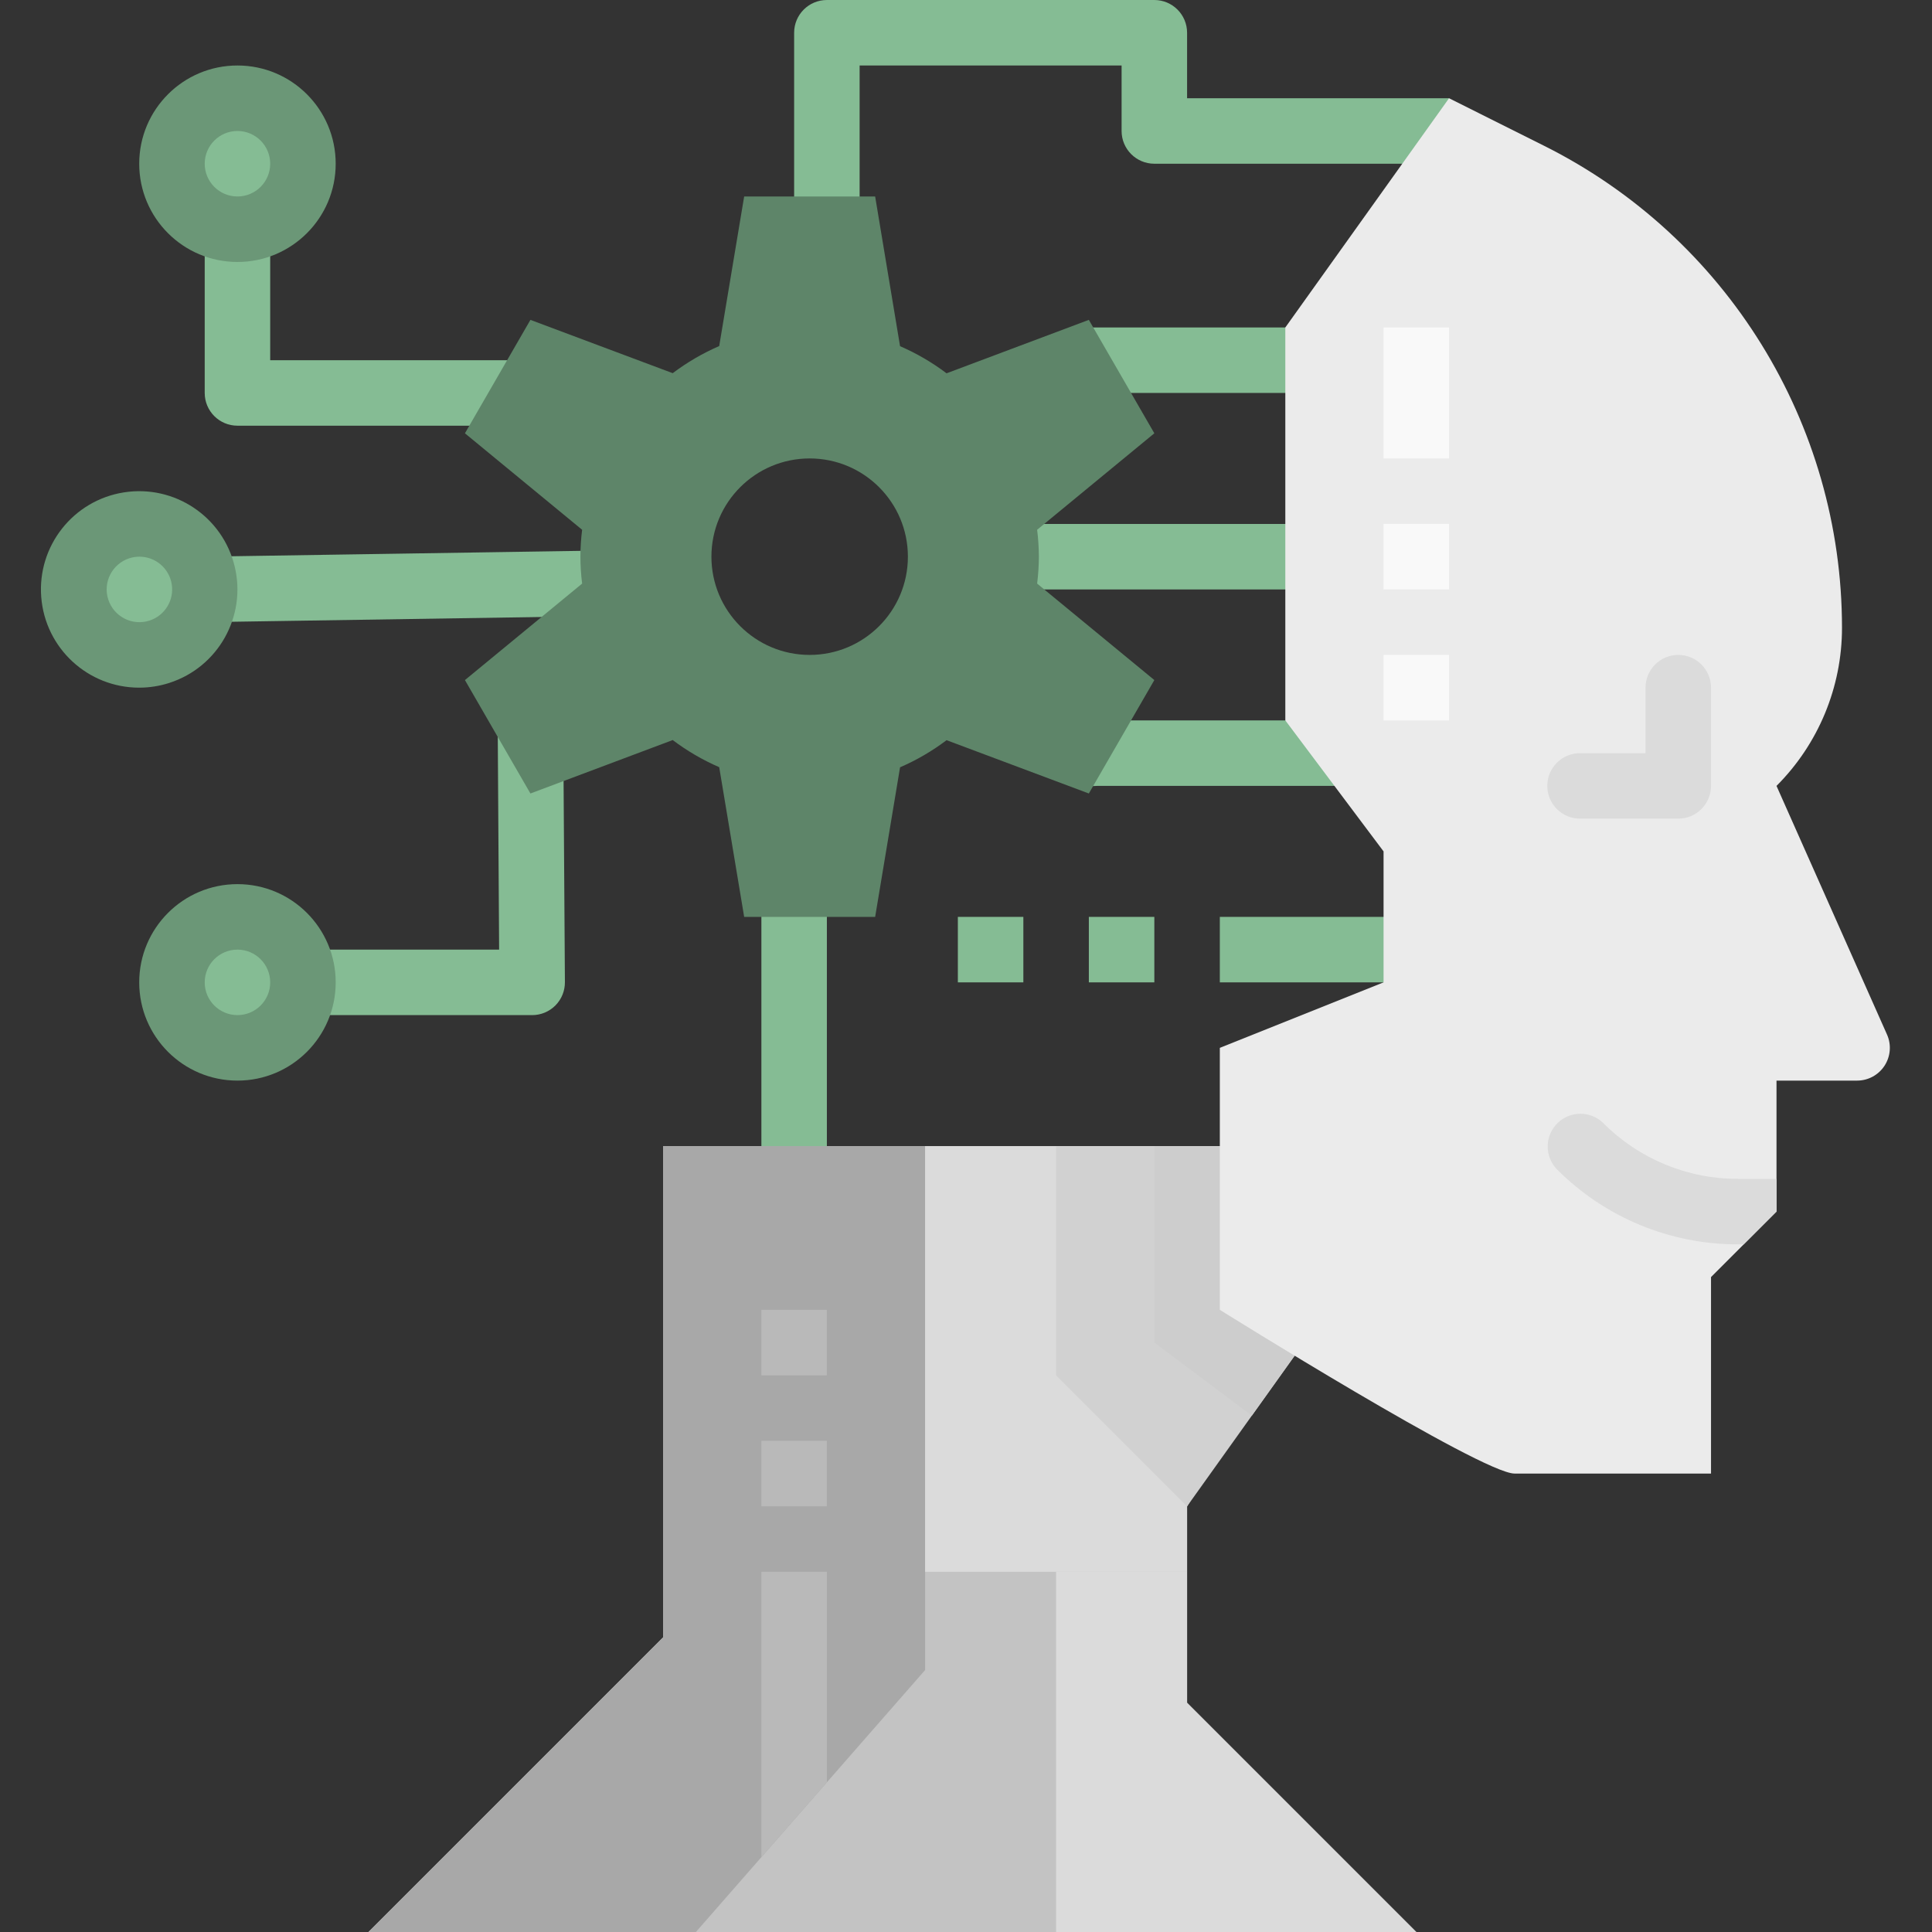
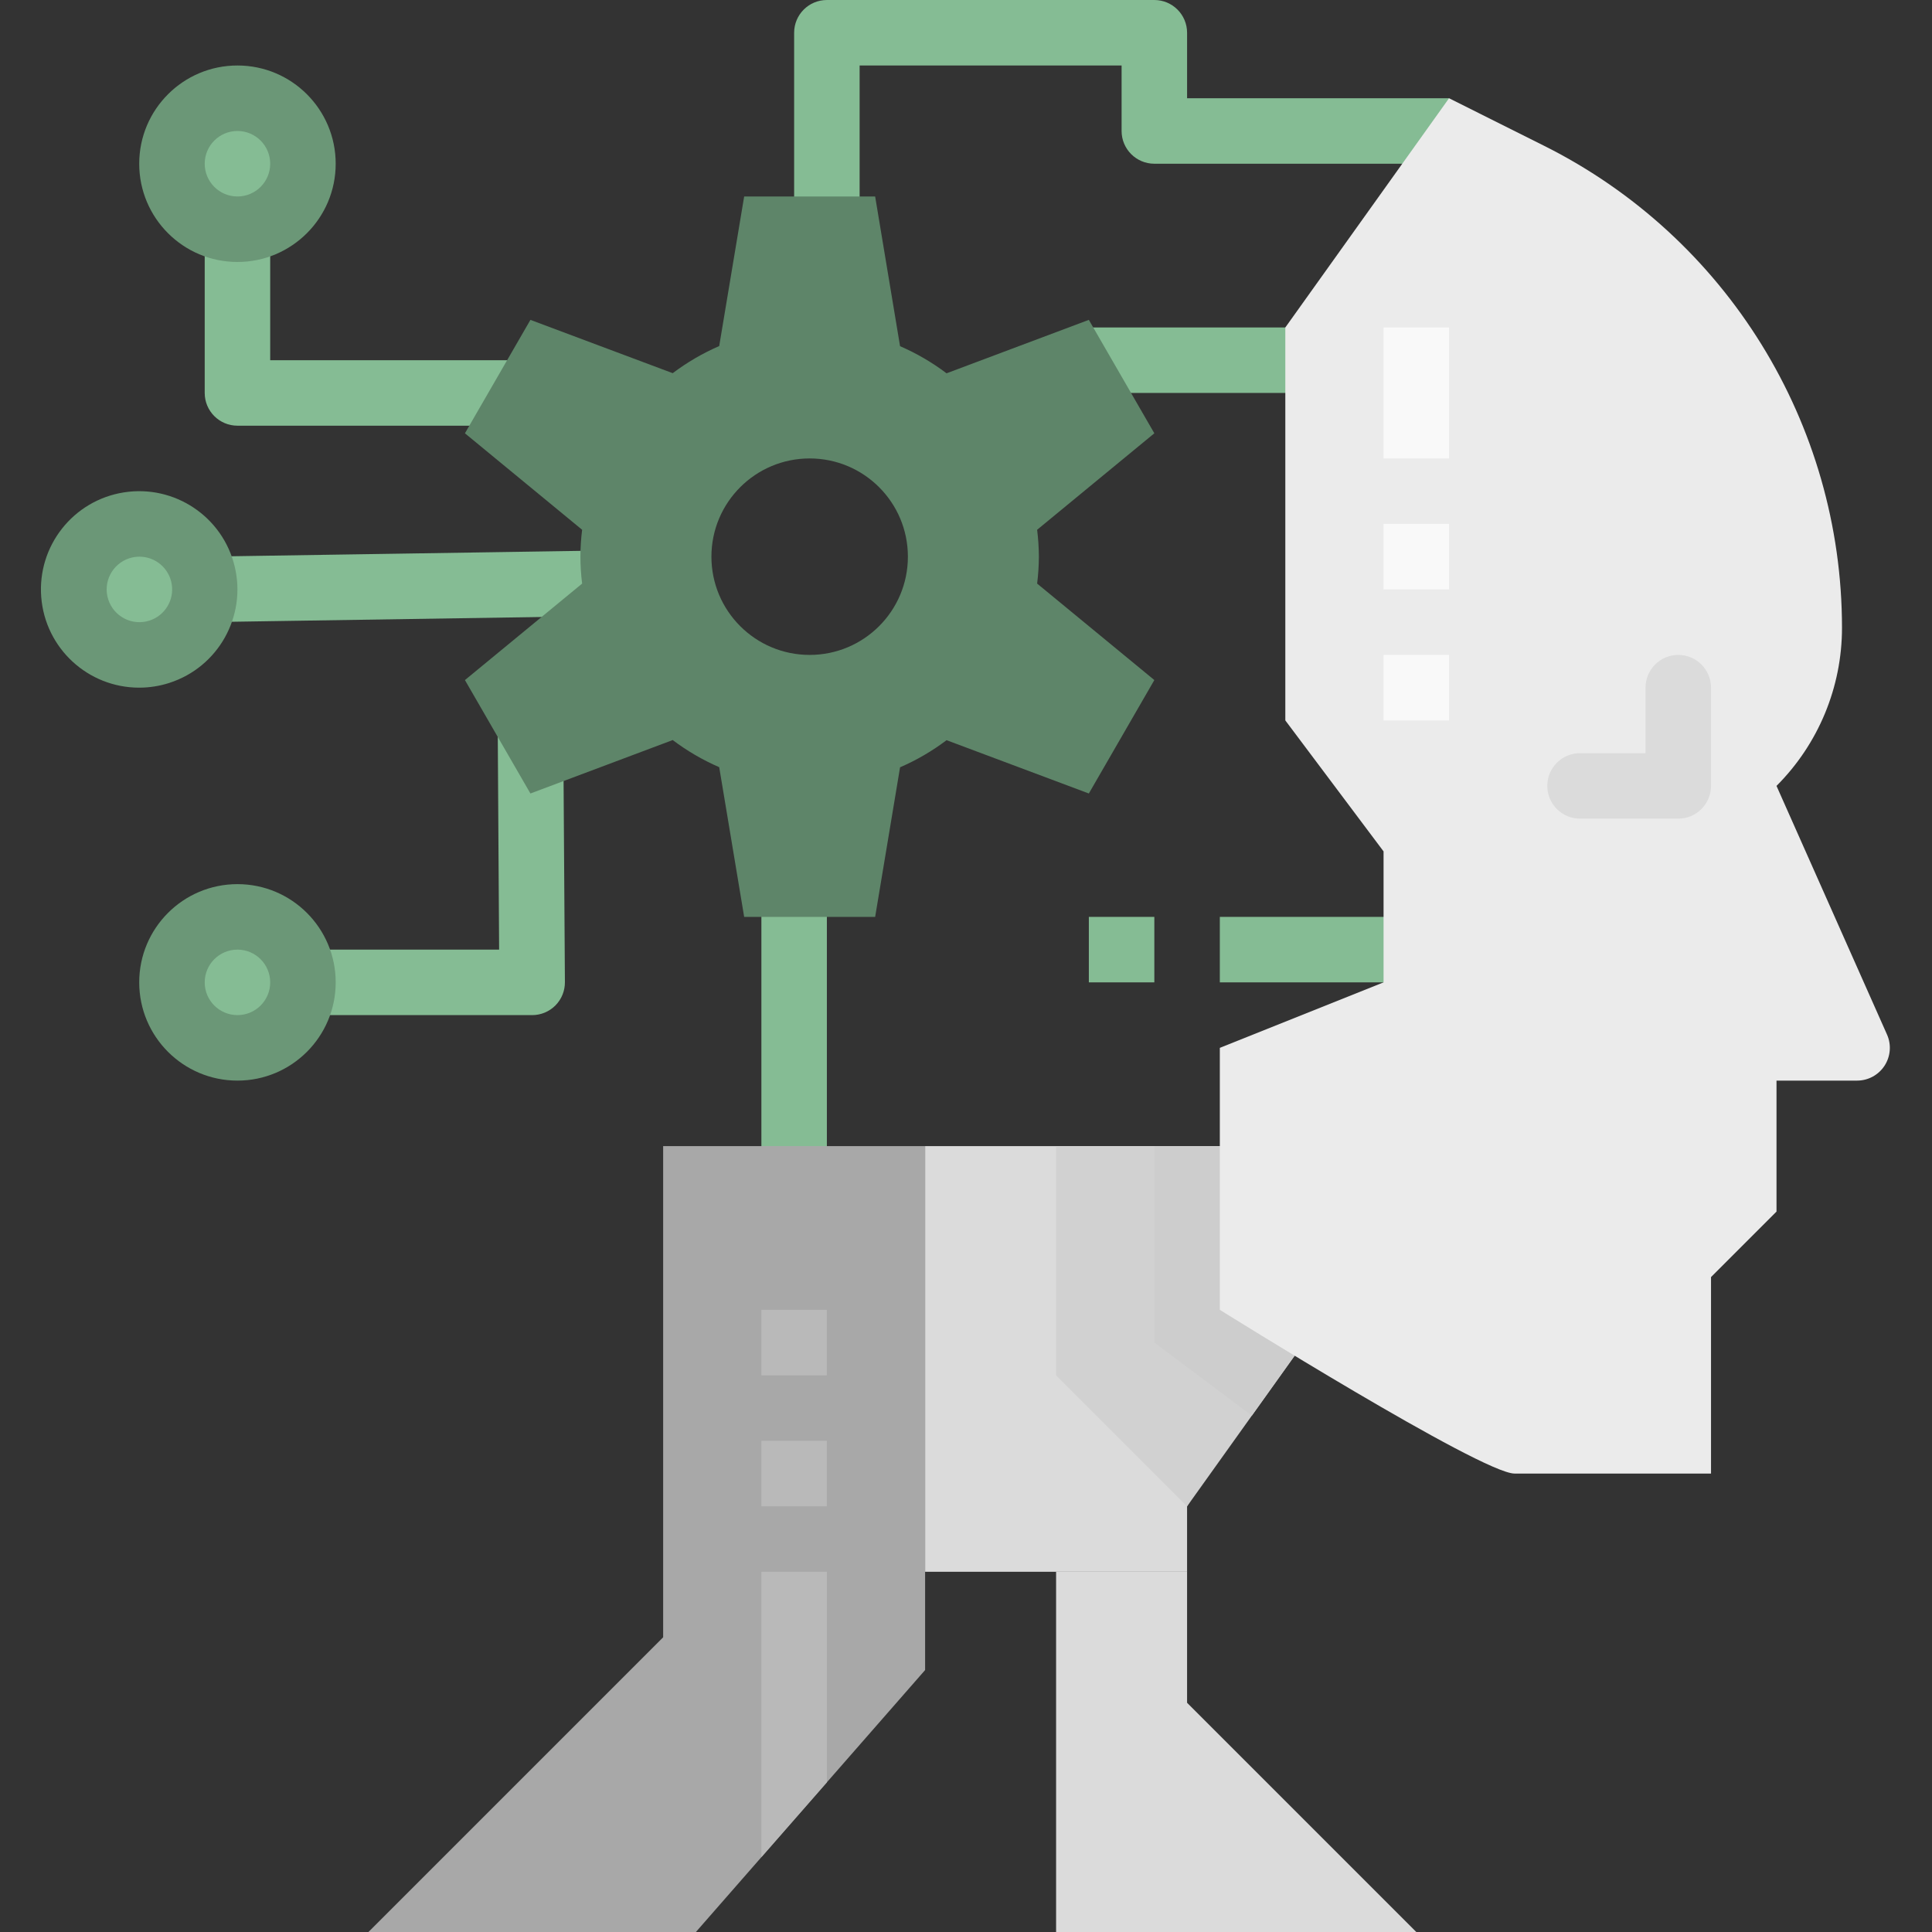
<svg xmlns="http://www.w3.org/2000/svg" height="472pt" viewBox="-10 0 472 472" width="472pt">
  <rect x="-10" y="0" width="472" height="472" fill="#333333" stroke="none" />
-   <path d="m152.012 352v48l-72 72h256l-56-56v-48l24-40v-48h-152zm0 0" fill="#c3c3c3" />
  <path d="m127.586 175.848c-.051-4.371-3.625-7.879-8-7.848l-.07-.07c-4.418.039-7.969 3.652-7.93 8.07l.352 56h-47.926c-.684.047-1.355.18-2 .398-3.48-6.445-10.895-9.707-18-7.91-7.102 1.793-12.082 8.184-12.082 15.512s4.98 13.719 12.082 15.512c7.105 1.797 14.52-1.465 18-7.91.645.219 1.316.352 2 .398h56c2.133 0 4.18-.852 5.684-2.367 1.5-1.516 2.336-3.57 2.316-5.703zm0 0" fill="#85bc94" />
  <path d="m120.012 88h-64v-32c-.047-.68-.18-1.352-.402-2 6.449-3.48 9.711-10.895 7.914-18-1.793-7.102-8.184-12.078-15.512-12.078s-13.719 4.977-15.512 12.078c-1.797 7.105 1.465 14.52 7.91 18-.219.648-.352 1.32-.398 2v40c0 4.418 3.582 8 8 8h72c4.418 0 8-3.582 8-8s-3.582-8-8-8zm0 0" fill="#85bc94" />
  <path d="m132.219 134.574h-.121l-92.215 1.426c-.621.055-1.23.191-1.816.398-3.48-6.445-10.895-9.707-18-7.91-7.102 1.793-12.078 8.184-12.078 15.512s4.977 13.719 12.078 15.512c7.105 1.797 14.52-1.465 18-7.91.629.215 1.281.352 1.945.398h.129l92.207-1.426c4.418-.035 7.973-3.645 7.934-8.062-.035-4.418-3.645-7.973-8.062-7.938zm0 0" fill="#85bc94" />
  <path d="m48.012 264c-13.254 0-24-10.746-24-24s10.746-24 24-24c13.254 0 24 10.746 24 24s-10.746 24-24 24zm0-32c-4.418 0-8 3.582-8 8s3.582 8 8 8 8-3.582 8-8-3.582-8-8-8zm0 0" fill="#6b9777" />
  <path d="m48.012 64c-13.254 0-24-10.746-24-24s10.746-24 24-24c13.254 0 24 10.746 24 24s-10.746 24-24 24zm0-32c-4.418 0-8 3.582-8 8s3.582 8 8 8 8-3.582 8-8-3.582-8-8-8zm0 0" fill="#6b9777" />
  <path d="m24.012 168c-12.531.004-22.957-9.629-23.938-22.121-.98-12.492 7.813-23.637 20.188-25.586 12.379-1.949 24.176 5.949 27.082 18.137 2.91 12.188-4.047 24.562-15.973 28.41-2.379.766-4.859 1.16-7.359 1.16zm0-32c-.816.008-1.625.137-2.402.383-4.203 1.352-6.52 5.859-5.168 10.066 1.355 4.203 5.859 6.52 10.066 5.168 3.758-1.211 6.074-4.98 5.449-8.879-.621-3.902-3.996-6.762-7.945-6.738zm0 0" fill="#6b9777" />
  <g fill="#85bc94">
-     <path d="m318.012 192h-60c-4.953.488-9.391-3.062-10-8 .609-4.938 5.047-8.488 10-8h60c4.953-.488 9.391 3.062 10 8-.609 4.938-5.047 8.488-10 8zm0 0" />
-     <path d="m304.012 144h-64c-4.418 0-8-3.582-8-8s3.582-8 8-8h64c4.418 0 8 3.582 8 8s-3.582 8-8 8zm0 0" />
    <path d="m304.012 96h-48c-4.418 0-8-3.582-8-8s3.582-8 8-8h48c4.418 0 8 3.582 8 8s-3.582 8-8 8zm0 0" />
    <path d="m344.012 40h-72c-4.418 0-8-3.582-8-8v-16h-64v32c0 4.418-3.582 8-8 8s-8-3.582-8-8v-40c0-4.418 3.582-8 8-8h80c4.418 0 8 3.582 8 8v16h64zm0 0" />
-     <path d="m224.012 224h16v16h-16zm0 0" />
    <path d="m256.012 224h16v16h-16zm0 0" />
    <path d="m288.012 224h48v16h-48zm0 0" />
    <path d="m184.012 296c-4.418 0-8-3.582-8-8v-72c0-4.418 3.582-8 8-8s8 3.582 8 8v72c0 4.418-3.582 8-8 8zm0 0" />
  </g>
  <path d="m243.805 136c-.012-2.199-.156-4.395-.426-6.574l28.633-23.57-16-27.711-34.762 13.055c-3.508-2.652-7.32-4.875-11.359-6.625l-6.086-36.574h-32l-6.098 36.543c-4.035 1.75-7.848 3.977-11.359 6.625l-34.762-13.023-16 27.711 28.633 23.57c-.555 4.363-.555 8.785 0 13.148l-28.633 23.57 16 27.711 34.762-13.055c3.512 2.648 7.324 4.875 11.359 6.625l2.098 12.574 4 24h32l6.086-36.543c4.039-1.75 7.852-3.973 11.359-6.625l34.762 13.023 16-27.711-28.633-23.57c.27-2.18.414-4.375.426-6.574zm-56 24c-13.258 0-24-10.746-24-24s10.742-24 24-24c13.254 0 24 10.746 24 24s-10.746 24-24 24zm0 0" fill="#5e8569" />
  <path d="m216.012 280v128l-56 64h-80l72-72v-120zm0 0" fill="#a8a8a8" />
  <path d="m280.012 384h-64v-104h88v48l-24 40zm0 0" fill="#dbdbdb" />
  <path d="m248.012 384v88h88l-56-56v-32zm0 0" fill="#dbdbdb" />
  <path d="m248.012 280v56l32 32 40-56v-32zm0 0" fill="#d1d1d1" />
-   <path d="m176.012 320h16v16h-16zm0 0" fill="#b9b9b9" />
+   <path d="m176.012 320h16v16h-16z" fill="#b9b9b9" />
  <path d="m176.012 352h16v16h-16zm0 0" fill="#b9b9b9" />
  <path d="m176.012 453.711 16-18.277v-51.434h-16zm0 0" fill="#b9b9b9" />
  <path d="m295.828 345.863 24.184-33.863v-32h-48v48zm0 0" fill="#cdcdcd" />
  <path d="m344.012 24-40 56v96l24 32v32l-40 16v64s64 40 72 40h48v-48l16-16v-32h19.688c2.707 0 5.23-1.371 6.707-3.641s1.703-5.133.605-7.605l-27-60.754c10.246-10.242 16-24.137 16-38.625-.004-49.875-28.188-95.469-72.801-117.766zm0 0" fill="#ebebeb" />
  <path d="m400.012 200h-24c-4.418 0-8-3.582-8-8s3.582-8 8-8h16v-16c0-4.418 3.582-8 8-8s8 3.582 8 8v24c0 4.418-3.582 8-8 8zm0 0" fill="#dbdbdb" />
-   <path d="m381.668 274.344c-3.141-3.031-8.129-2.988-11.215.098-3.086 3.086-3.129 8.074-.098 11.215 11.715 11.785 27.66 18.391 44.281 18.344h1.375l8-8v-8h-9.375c-12.375.035-24.246-4.883-32.969-13.656zm0 0" fill="#dbdbdb" />
  <path d="m328.012 80h16v32h-16zm0 0" fill="#f9f9f9" />
  <path d="m328.012 128h16v16h-16zm0 0" fill="#f9f9f9" />
  <path d="m328.012 160h16v16h-16zm0 0" fill="#f9f9f9" />
</svg>